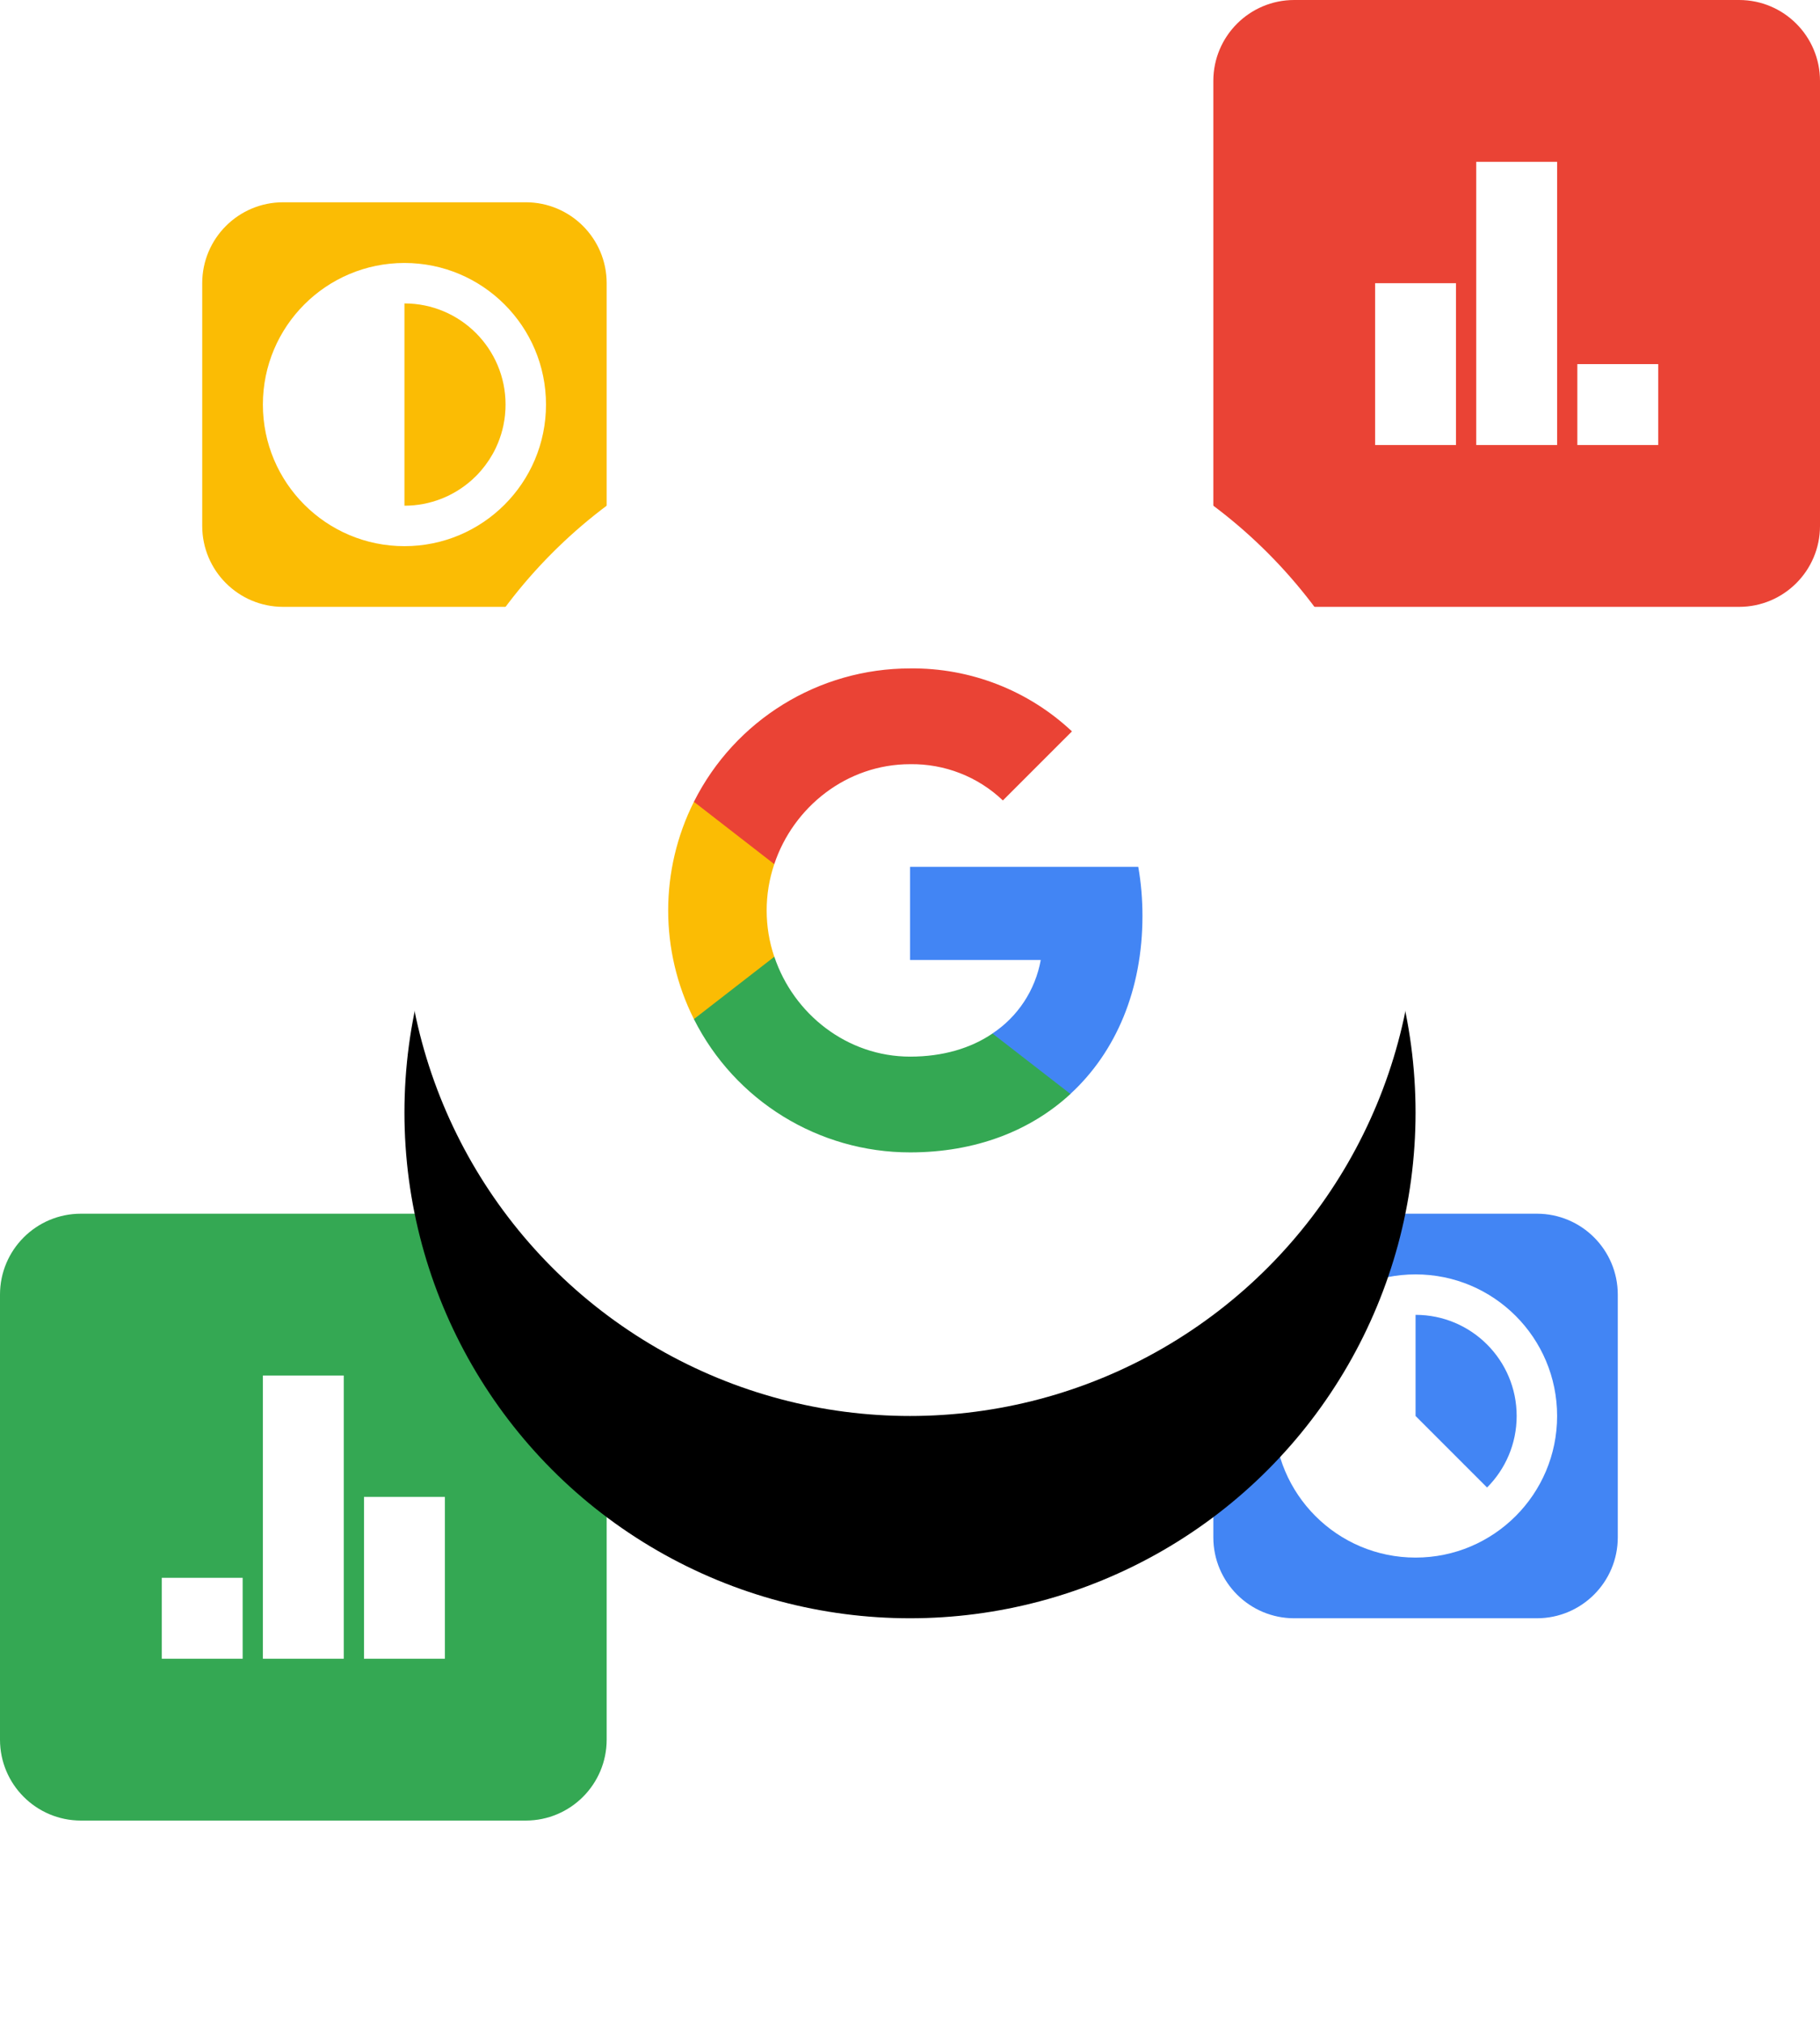
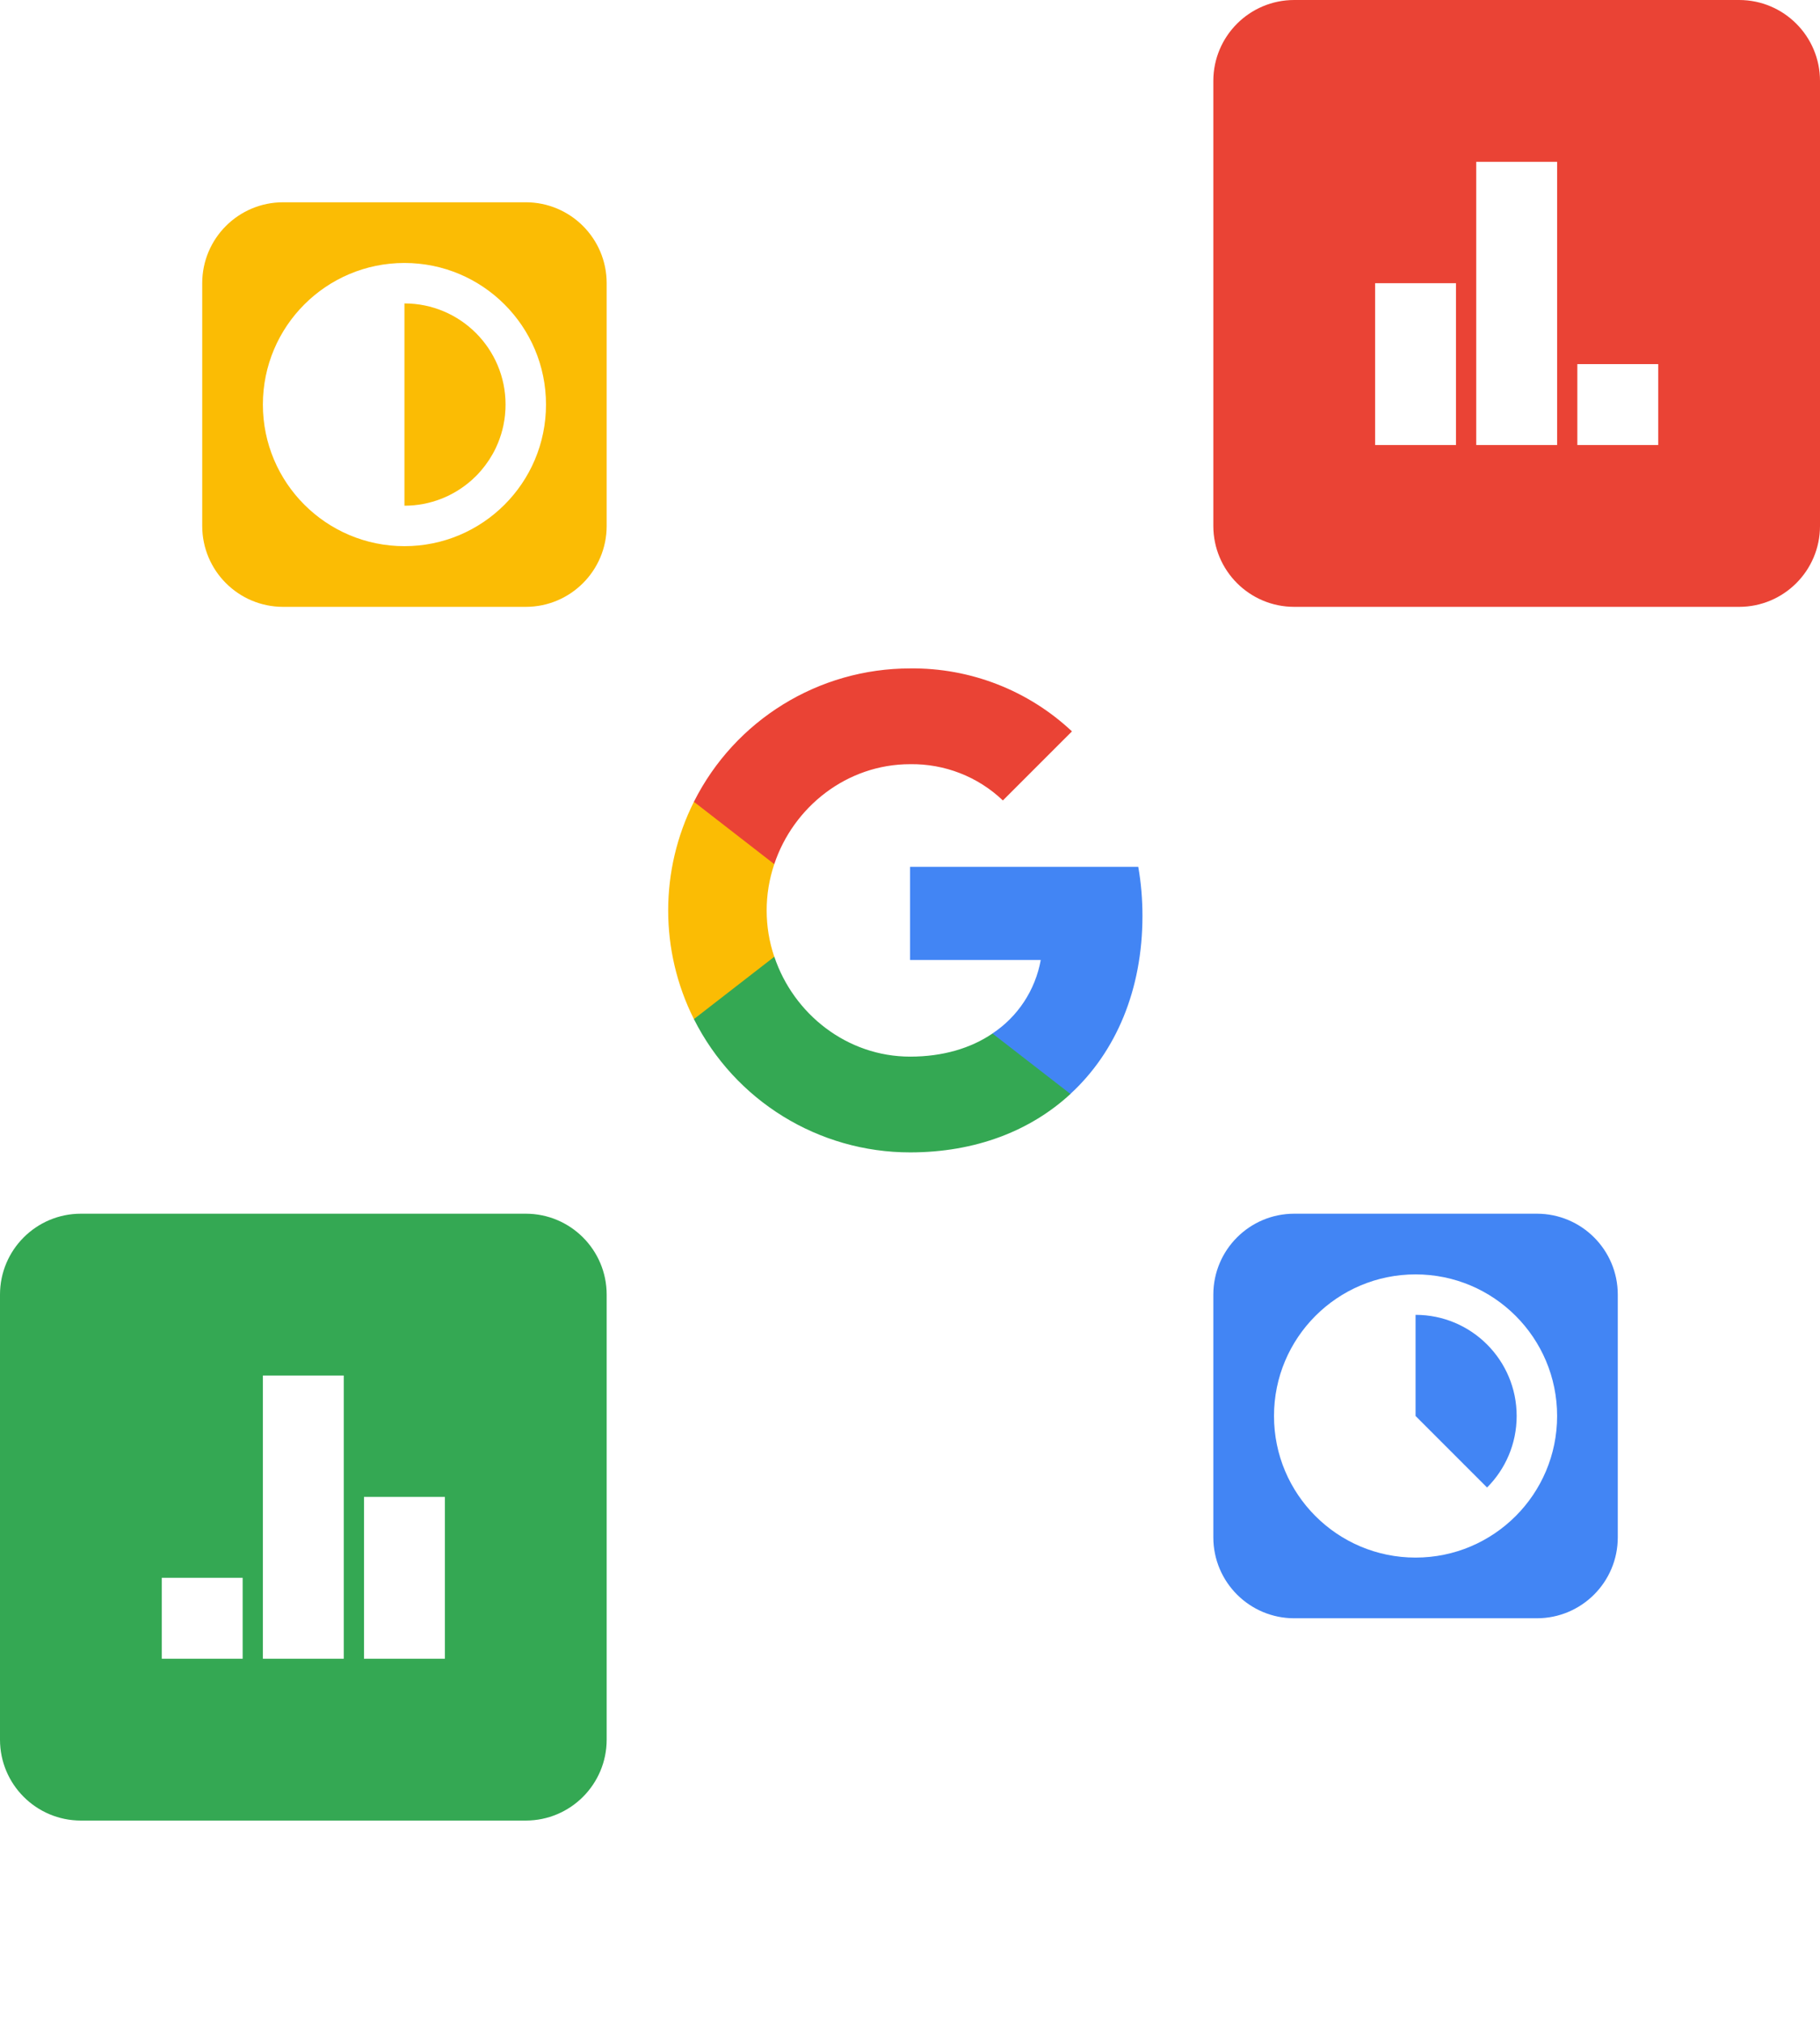
<svg xmlns="http://www.w3.org/2000/svg" xmlns:xlink="http://www.w3.org/1999/xlink" width="90px" height="100px" viewBox="0 0 90 100" version="1.1">
  <title>BF961668-D7D8-4A28-B97E-B9DFFCB31997</title>
  <defs>
-     <circle id="path-1" cx="45" cy="45" r="25" />
    <filter x="-70.0%" y="-50.0%" width="240.0%" height="240.0%" filterUnits="objectBoundingBox" id="filter-2">
      <feOffset dx="0" dy="10" in="SourceAlpha" result="shadowOffsetOuter1" />
      <feGaussianBlur stdDeviation="10" in="shadowOffsetOuter1" result="shadowBlurOuter1" />
      <feColorMatrix values="0 0 0 0 0.25   0 0 0 0 0.333   0 0 0 0 0.5  0 0 0 0.1 0" type="matrix" in="shadowBlurOuter1" />
    </filter>
  </defs>
  <g id="Dizains" stroke="none" stroke-width="1" fill="none" fill-rule="evenodd">
    <g id="Sākumlapa-(Vairāk-info)" transform="translate(-845, -6130)">
      <g id="SEO-jeb-mājas-lapas-optimizācija" transform="translate(0, 3688)">
        <g id="More-info" transform="translate(135, 406)">
          <g id="Content" transform="translate(80, 110)">
            <g id="Section-4" transform="translate(0, 1881)">
              <g id="Small-CTA">
                <g id="illustration-google" transform="translate(630, 45)">
                  <path d="M14,10 L26,10 C28.209,10 30,11.791 30,14 L30,26 C30,28.209 28.209,30 26,30 L14,30 C11.791,30 10,28.209 10,26 L10,14 C10,11.791 11.791,10 14,10 Z" id="Rectangle" fill="#FBBC04" />
                  <path d="M20,13 C23.866,13 27,16.134 27,20 C27,23.866 23.866,27 20,27 C16.134,27 13,23.866 13,20 C13,16.134 16.134,13 20,13 Z M20,25 C21.276,25 22.441,24.522 23.325,23.735 L23.536,23.536 L23.646,23.422 L23.792,23.259 L24.001,22.999 L24.195,22.722 L24.357,22.454 L24.441,22.3 L24.519,22.143 L24.623,21.908 L24.704,21.697 L24.783,21.462 C24.825,21.323 24.862,21.181 24.892,21.037 L24.944,20.749 L24.972,20.53 L24.994,20.239 L25,20 C25,17.239 22.761,15 20,15 L20,25 Z" id="Shape" fill="#FFFFFF" fill-rule="nonzero" />
                  <path d="M64,0 L86,0 C88.209,0 90,1.791 90,4 L90,26 C90,28.209 88.209,30 86,30 L64,30 C61.791,30 60,28.209 60,26 L60,4 C60,1.791 61.791,0 64,0 Z" id="Rectangle" fill="#EA4335" />
                  <path d="M82,18 L82,22 L78,22 L78,18 L82,18 Z M77,8 L77,22 L73,22 L73,8 L77,8 Z M72,14 L72,22 L68,22 L68,14 L72,14 Z" id="Shape" fill="#FFFFFF" />
                  <path d="M4,60 L26,60 C28.209,60 30,61.791 30,64 L30,86 C30,88.209 28.209,90 26,90 L4,90 C1.791,90 0,88.209 0,86 L0,64 C0,61.791 1.791,60 4,60 Z" id="Rectangle" fill="#34A853" />
                  <path d="M12,78 L12,82 L8,82 L8,78 L12,78 Z M17,68 L17,82 L13,82 L13,68 L17,68 Z M22,74 L22,82 L18,82 L18,74 L22,74 Z" id="Shape" fill="#FFFFFF" />
                  <path d="M64,60 L76,60 C78.209,60 80,61.791 80,64 L80,76 C80,78.209 78.209,80 76,80 L64,80 C61.791,80 60,78.209 60,76 L60,64 C60,61.791 61.791,60 64,60 Z" id="Rectangle" fill="#4285F4" />
                  <path d="M70,63 C73.866,63 77,66.134 77,70 C77,73.866 73.866,77 70,77 C66.134,77 63,73.866 63,70 C63,66.134 66.134,63 70,63 Z M70,65 L70,70 L73.536,73.536 C74.44,72.631 75,71.381 75,70 C75,67.239 72.761,65 70,65 Z" id="Shape" fill="#FFFFFF" fill-rule="nonzero" />
                  <g id="Oval">
                    <use fill="black" fill-opacity="1" filter="url(#filter-2)" xlink:href="#path-1" />
                    <use fill="#FFFFFF" fill-rule="evenodd" xlink:href="#path-1" />
                  </g>
                  <path d="M56.495,45.281 C56.495,44.468 56.429,43.651 56.288,42.851 L45.004,42.851 L45.004,47.457 L51.466,47.457 C51.198,48.943 50.336,50.257 49.075,51.092 L49.075,54.081 L52.93,54.081 C55.193,51.998 56.495,48.921 56.495,45.281 Z" id="Path" fill="#4285F4" fill-rule="nonzero" />
                  <path d="M45.004,56.969 C48.231,56.969 50.952,55.91 52.934,54.081 L49.079,51.092 C48.007,51.822 46.622,52.235 45.009,52.235 C41.888,52.235 39.242,50.13 38.292,47.299 L34.314,47.299 L34.314,50.38 C36.345,54.42 40.481,56.969 45.004,56.969 Z" id="Path" fill="#34A853" fill-rule="nonzero" />
                  <path d="M38.288,47.299 C37.787,45.813 37.787,44.204 38.288,42.719 L38.288,39.637 L34.314,39.637 C32.618,43.018 32.618,47 34.314,50.38 L38.288,47.299 L38.288,47.299 Z" id="Path" fill="#FBBC04" fill-rule="nonzero" />
                  <path d="M45.004,37.778 C46.71,37.752 48.358,38.393 49.593,39.571 L53.009,36.156 C50.846,34.125 47.976,33.009 45.004,33.044 C40.481,33.044 36.345,35.593 34.314,39.637 L38.288,42.719 C39.233,39.884 41.884,37.778 45.004,37.778 Z" id="Path" fill="#EA4335" fill-rule="nonzero" />
                </g>
              </g>
            </g>
          </g>
        </g>
      </g>
    </g>
  </g>
</svg>